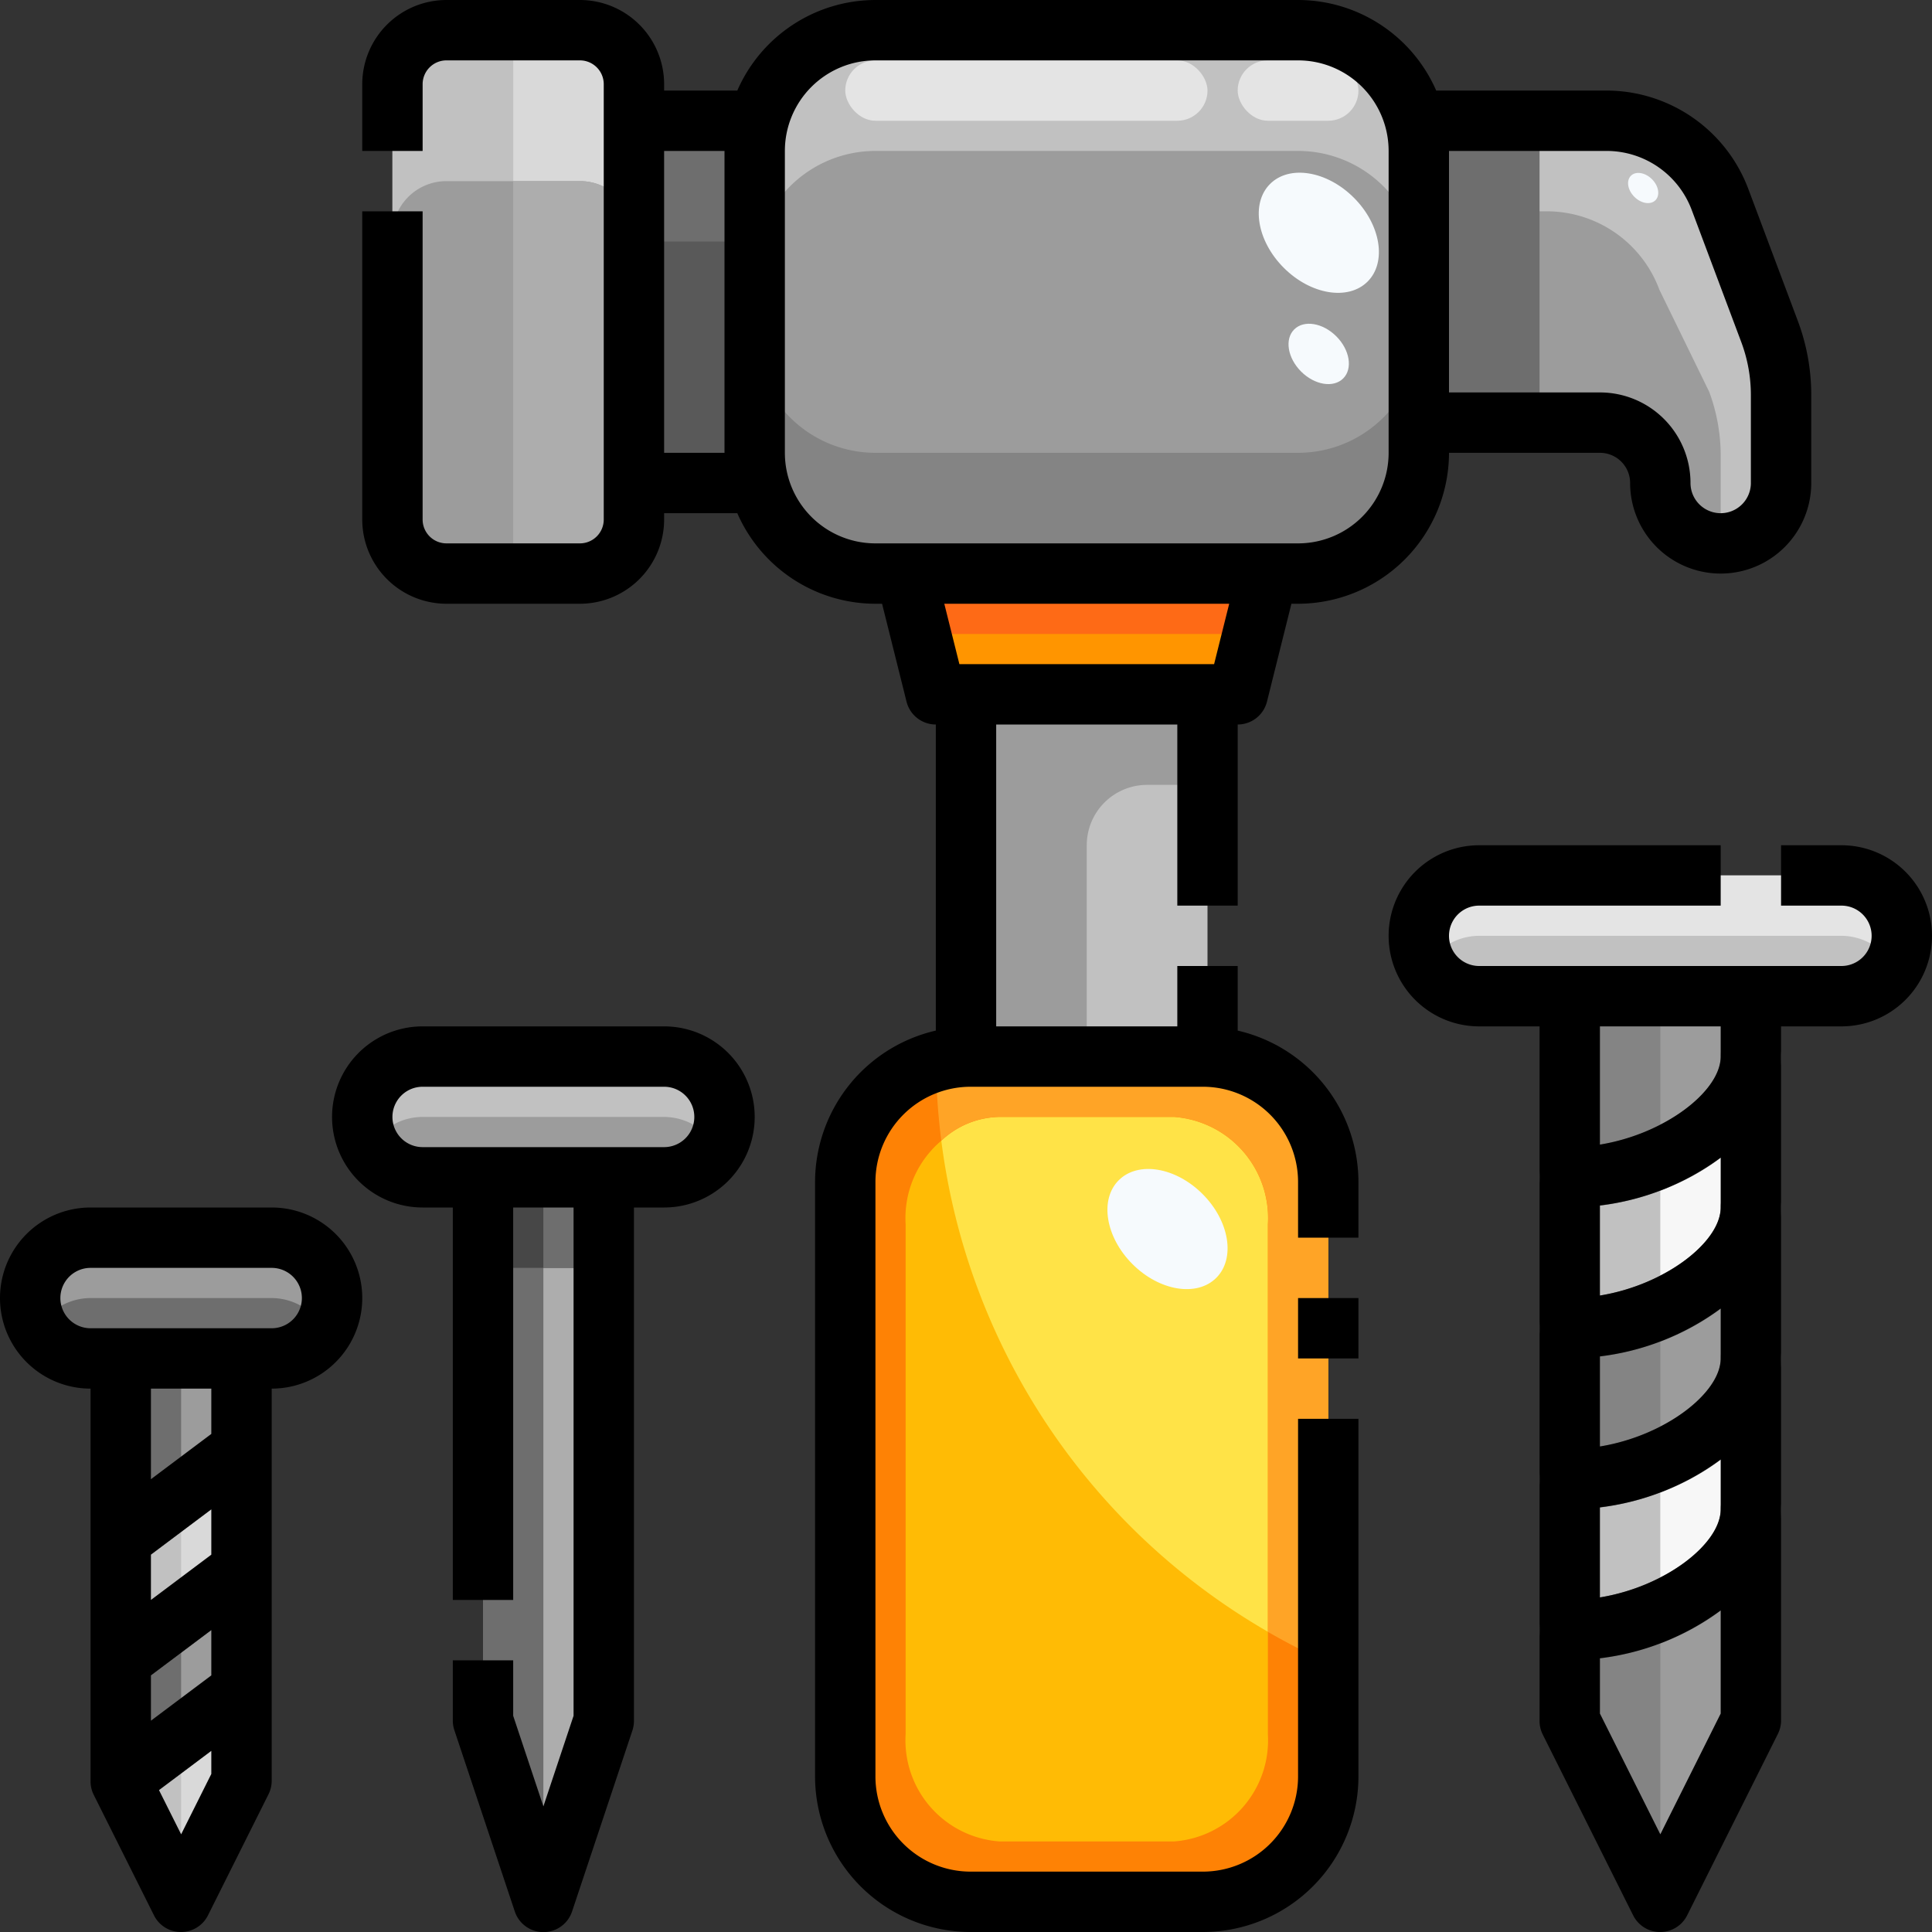
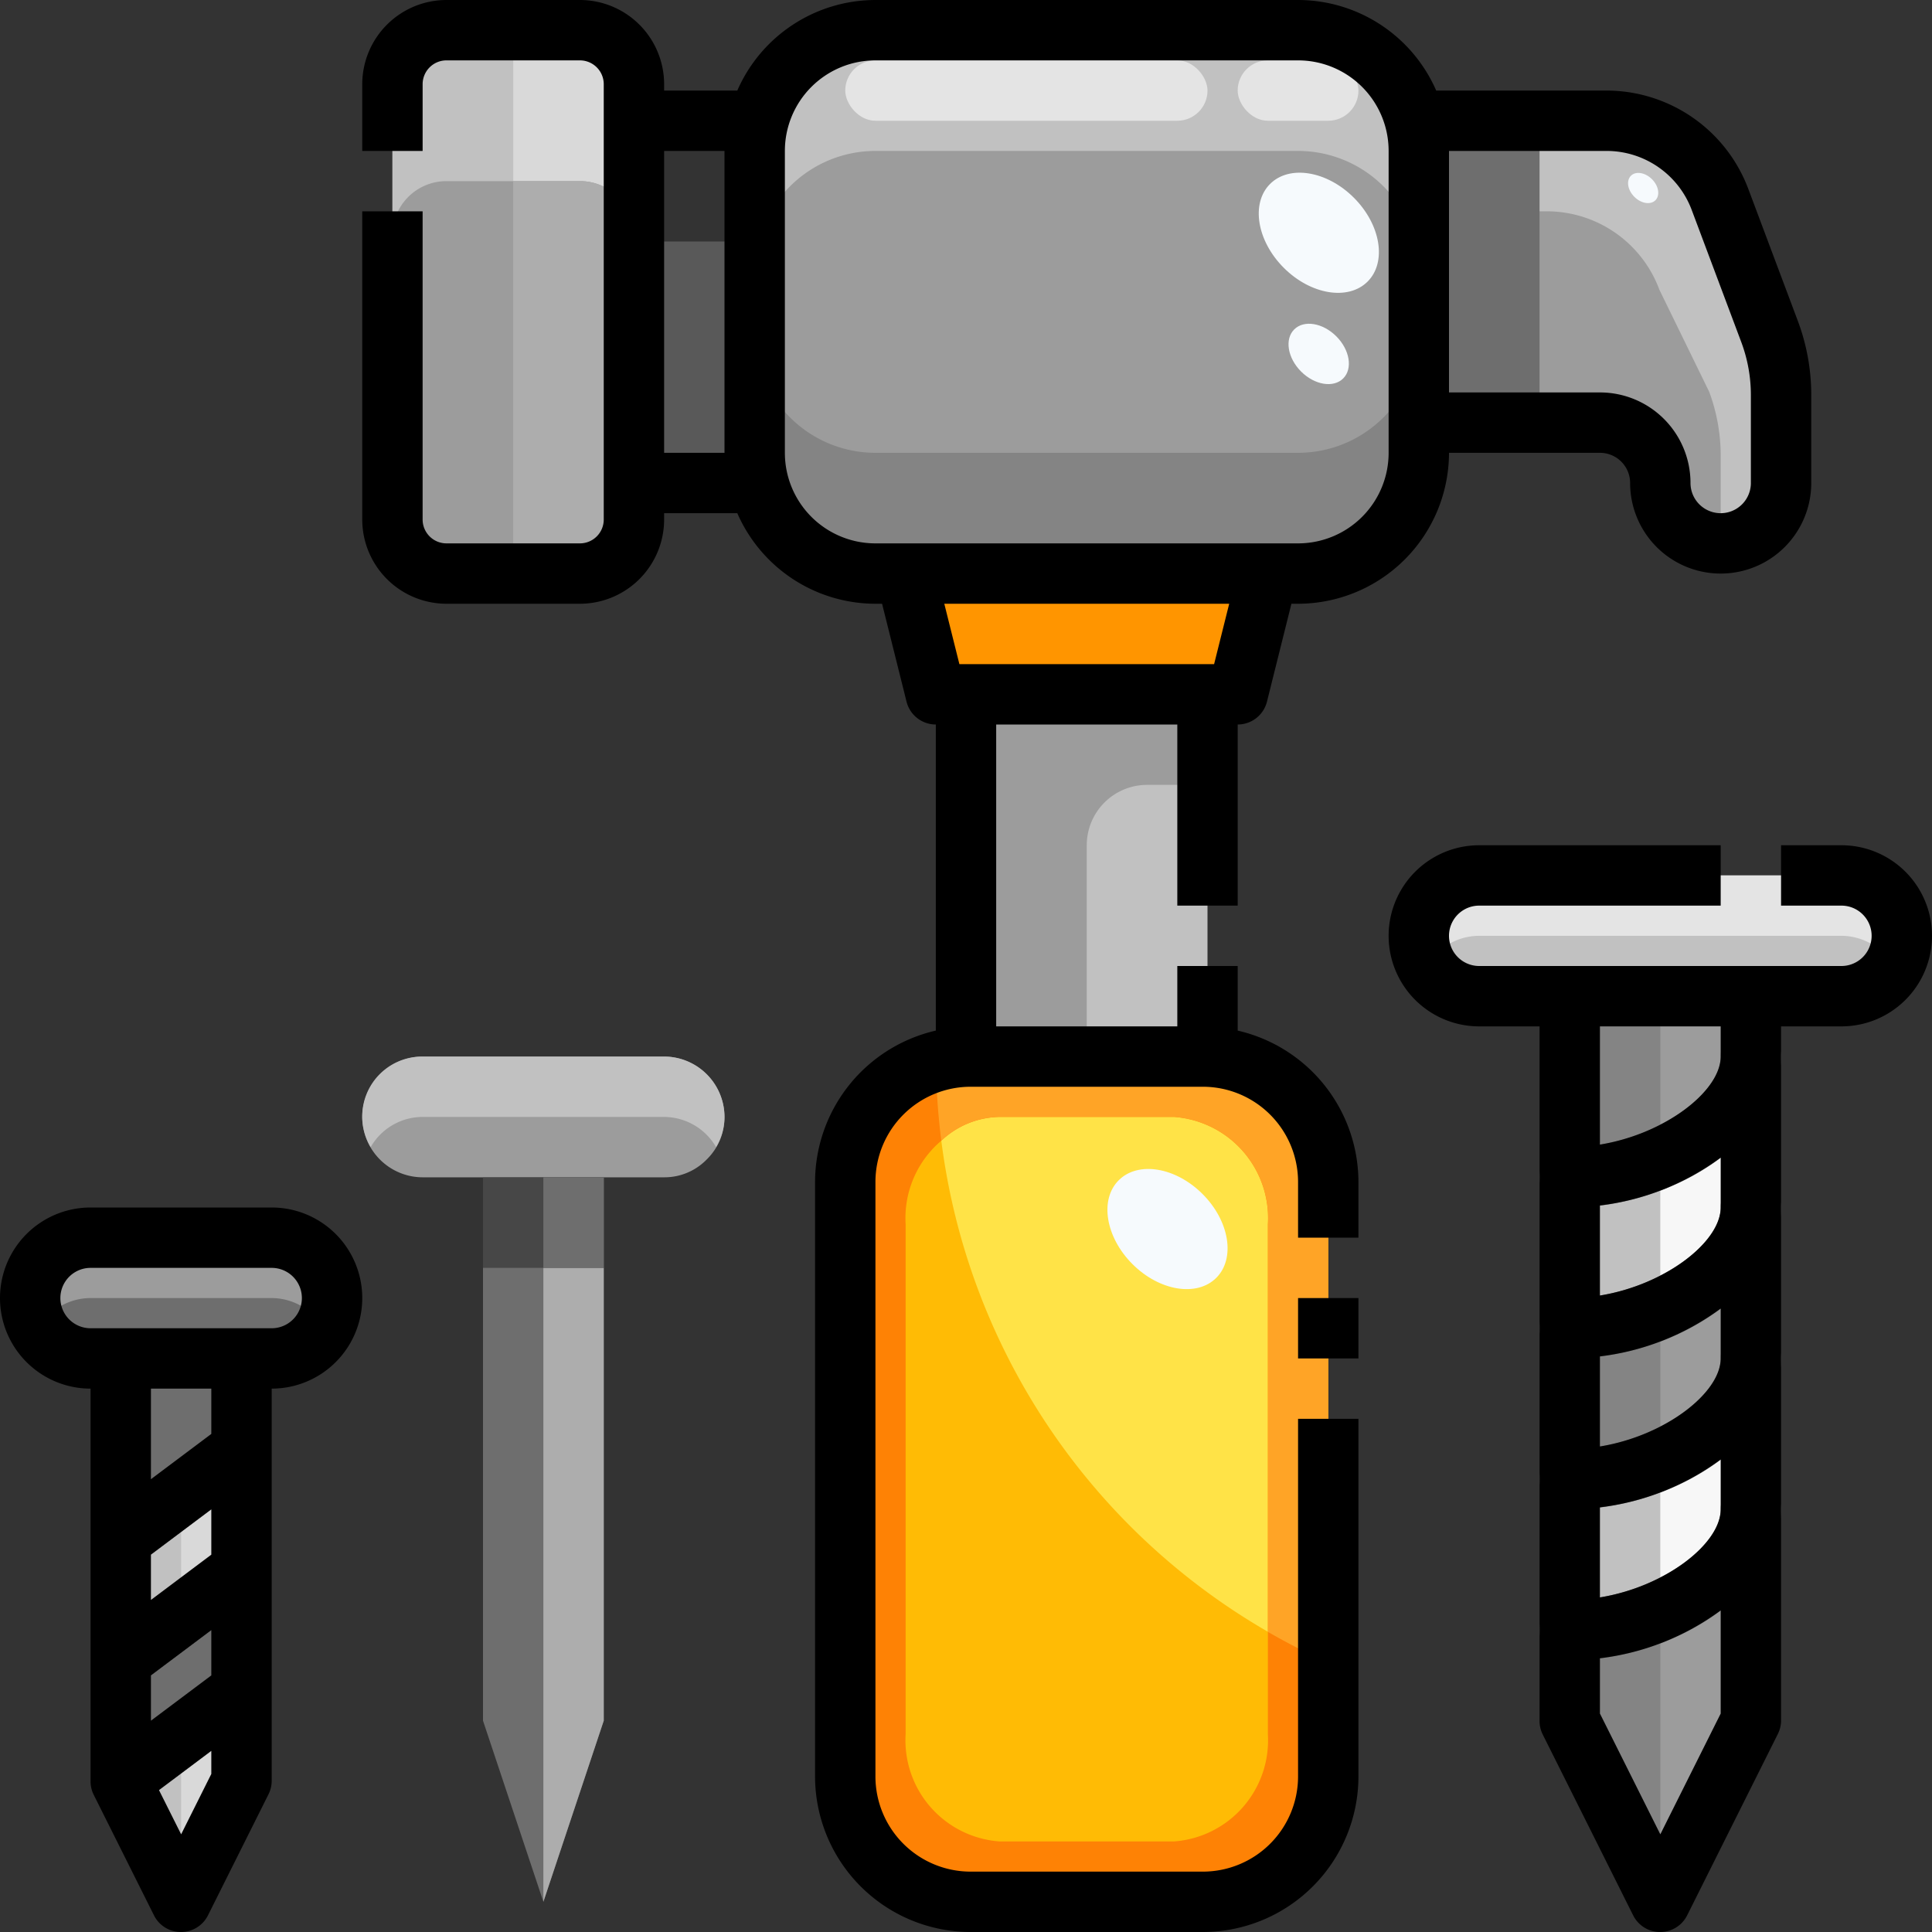
<svg xmlns="http://www.w3.org/2000/svg" viewBox="0 0 64 64">
  <rect x="0" y="0" width="64" height="64" fill="#333333" stroke="none" />
  <g id="_05-hammer" data-name="05-hammer">
    <path d="m8 52v4l-4 3v-4z" fill="#6e6e6e" />
    <path d="m8 45v3l-4 3v-6z" fill="#6e6e6e" />
    <path d="m8 56v3l-2 4-2-4z" fill="#c1c1c1" />
    <path d="m8 48v4l-4 3v-4z" fill="#c1c1c1" />
    <path d="m20 39v18l-2 6-2-6v-18z" fill="#6e6e6e" />
    <path d="m58 45v5c0 2-3 4-6 4v-5c3 0 6-2 6-4z" fill="#c1c1c1" />
    <path d="m58 35v5c0 2-3 4-6 4v-5c3 0 6-2 6-4z" fill="#c1c1c1" />
    <path d="m58 50v7l-3 6-3-6v-3c3 0 6-2 6-4z" fill="#848484" />
    <path d="m58 40v5c0 2-3 4-6 4v-5c3 0 6-2 6-4z" fill="#848484" />
    <path d="m52 33h6v2c0 2-3 4-6 4z" fill="#848484" />
    <path d="m61 29a2.006 2.006 0 0 1 2 2 2.015 2.015 0 0 1 -2 2h-12a2.006 2.006 0 0 1 -2-2 2.015 2.015 0 0 1 2-2z" fill="#c1c1c1" />
    <path d="m8 45h-5a2.006 2.006 0 0 1 -2-2 1.955 1.955 0 0 1 .59-1.41 1.955 1.955 0 0 1 1.41-.59h6a2.006 2.006 0 0 1 2 2 2.015 2.015 0 0 1 -2 2z" fill="#6e6e6e" />
    <path d="m23.41 38.41a1.955 1.955 0 0 1 -1.41.59h-8a2.006 2.006 0 0 1 -2-2 2.015 2.015 0 0 1 2-2h8a2.006 2.006 0 0 1 2 2 1.955 1.955 0 0 1 -.59 1.41z" fill="#9c9c9c" />
    <rect fill="#ffbb05" height="28" rx="4.15" width="16" x="28" y="35" />
    <path d="m42 19-1 4h-1-8-1l-1-4z" fill="#ff9500" />
    <path d="m59 13.09v2.91a2.006 2.006 0 0 1 -2 2 2.015 2.015 0 0 1 -2-2 2.015 2.015 0 0 0 -2-2h-6v-9a3.906 3.906 0 0 0 -.12-.97l.12-.03h6.23a3.977 3.977 0 0 1 3.74 2.6l1.65 4.38a6.059 6.059 0 0 1 .38 2.11z" fill="#9c9c9c" />
-     <path d="m25 15v1h-4v-12h4v1z" fill="#6e6e6e" />
    <path d="m21 4v13.21a1.788 1.788 0 0 1 -1.79 1.79h-4.42a1.788 1.788 0 0 1 -1.79-1.79v-14.42a1.788 1.788 0 0 1 1.79-1.79h4.42a1.788 1.788 0 0 1 1.79 1.79z" fill="#9c9c9c" />
    <path d="m47 14v1a4 4 0 0 1 -4 4h-14a4 4 0 0 1 -4-4v-10a4 4 0 0 1 4-4h14a4 4 0 0 1 3.88 3.03 3.906 3.906 0 0 1 .12.97z" fill="#9c9c9c" />
    <path d="m40 23v12h-.15-7.7-.15v-12z" fill="#c1c1c1" />
    <path d="m39.85 35h-7.7a4.153 4.153 0 0 0 -4.15 4.15v19.7a4.153 4.153 0 0 0 4.15 4.15h7.7a4.153 4.153 0 0 0 4.15-4.15v-19.7a4.153 4.153 0 0 0 -4.15-4.15zm2.15 22.443a3.359 3.359 0 0 1 -3.112 3.557h-5.776a3.359 3.359 0 0 1 -3.112-3.557v-16.886a3.359 3.359 0 0 1 3.112-3.557h5.776a3.359 3.359 0 0 1 3.112 3.557z" fill="#fe8205" />
    <path d="m49 31h12a2 2 0 0 1 1.721 1 1.963 1.963 0 0 0 .279-1 2.006 2.006 0 0 0 -2-2h-12a1.984 1.984 0 0 0 -1.721 3 1.987 1.987 0 0 1 1.721-1z" fill="#e4e4e4" />
    <path d="m9 41h-6a1.955 1.955 0 0 0 -1.41.59 1.959 1.959 0 0 0 -.311 2.41 1.987 1.987 0 0 1 1.721-1h6a2 2 0 0 1 1.721 1 1.963 1.963 0 0 0 .279-1 2.006 2.006 0 0 0 -2-2z" fill="#9c9c9c" />
    <path d="m14 37h8a2 2 0 0 1 1.721 1 1.963 1.963 0 0 0 .279-1 2.006 2.006 0 0 0 -2-2h-8a1.984 1.984 0 0 0 -1.721 3 1.987 1.987 0 0 1 1.721-1z" fill="#c1c1c1" />
    <path d="m55 48.355v5c1.72-.749 3-2.05 3-3.355v-5c0 1.305-1.28 2.606-3 3.355z" fill="#f7f7f7" />
    <path d="m55 38.355v5c1.72-.749 3-2.05 3-3.355v-5c0 1.305-1.28 2.606-3 3.355z" fill="#f7f7f7" />
    <path d="m55 53.355v9.645l3-6v-7c0 1.305-1.28 2.606-3 3.355z" fill="#9c9c9c" />
    <path d="m55 43.355v5c1.72-.749 3-2.05 3-3.355v-5c0 1.305-1.28 2.606-3 3.355z" fill="#9c9c9c" />
    <path d="m55 33v5.355c1.72-.749 3-2.05 3-3.355v-2z" fill="#9c9c9c" />
    <g fill="#6e6e6e">
      <path d="m52 40a1 1 0 0 1 0-2c2.575 0 5-1.69 5-3a1 1 0 0 1 2 0c0 2.57-3.4 5-7 5z" />
      <path d="m52 45a1 1 0 0 1 0-2c2.575 0 5-1.69 5-3a1 1 0 0 1 2 0c0 2.57-3.4 5-7 5z" />
      <path d="m52 50a1 1 0 0 1 0-2c2.575 0 5-1.69 5-3a1 1 0 0 1 2 0c0 2.57-3.4 5-7 5z" />
      <path d="m52 55a1 1 0 0 1 0-2c2.575 0 5-1.69 5-3a1 1 0 0 1 2 0c0 2.57-3.4 5-7 5z" />
    </g>
    <path d="m16 39h4v3h-4z" fill="#474747" />
    <path d="m18 63 2-6v-15h-2z" fill="#adadad" />
    <path d="m18 39h2v3h-2z" fill="#6e6e6e" />
-     <path d="m6 57.5 2-1.5v-4l-2 1.5z" fill="#9c9c9c" />
-     <path d="m6 45v4.5l2-1.5v-3z" fill="#9c9c9c" />
    <path d="m6 63 2-4v-3l-2 1.5z" fill="#d9d9d9" />
    <path d="m6 53.5 2-1.5v-4l-2 1.5z" fill="#d9d9d9" />
    <path d="m58.62 10.98-1.65-4.38a3.977 3.977 0 0 0 -3.74-2.6h-6.23l-.12.03a3.906 3.906 0 0 1 .12.97v2h4.23a3.977 3.977 0 0 1 3.74 2.6l1.65 3.38a6.059 6.059 0 0 1 .38 2.11v2.91a2.006 2.006 0 0 0 2-2v-2.91a6.059 6.059 0 0 0 -.38-2.11z" fill="#c1c1c1" />
    <path d="m50.88 4.03.12-.03h-4l-.12.03a3.906 3.906 0 0 1 .12.97v9h4v-9a3.906 3.906 0 0 0 -.12-.97z" fill="#6e6e6e" />
    <path d="m46.88 4.03a4 4 0 0 0 -3.88-3.03h-14a4 4 0 0 0 -4 4v4a4 4 0 0 1 4-4h14a4 4 0 0 1 3.88 3.03 3.906 3.906 0 0 1 .12.97v-4a3.906 3.906 0 0 0 -.12-.97z" fill="#c1c1c1" />
    <path d="m43 15h-14a4 4 0 0 1 -4-4v4a4 4 0 0 0 4 4h14a4 4 0 0 0 4-4v-4a4 4 0 0 1 -4 4z" fill="#848484" />
    <path d="m14.79 6h2.21v-5h-2.21a1.788 1.788 0 0 0 -1.79 1.79v5a1.788 1.788 0 0 1 1.79-1.79z" fill="#c1c1c1" />
    <path d="m19.21 1h-2.21v5h2.21a1.788 1.788 0 0 1 1.79 1.79v-5a1.788 1.788 0 0 0 -1.79-1.79z" fill="#d9d9d9" />
    <path d="m19.21 6h-2.21v13h2.21a1.788 1.788 0 0 0 1.79-1.79v-9.42a1.788 1.788 0 0 0 -1.79-1.79z" fill="#adadad" />
    <path d="m36 35v-7a2 2 0 0 1 2-2h2v-3h-8v12z" fill="#9c9c9c" />
-     <path d="m42 19h-12l.5 2h11z" fill="#fe6a16" />
    <path d="m38.888 37h-5.776a2.858 2.858 0 0 0 -1.93.788 21.979 21.979 0 0 0 10.818 16.266v-13.5a3.359 3.359 0 0 0 -3.112-3.554z" fill="#ffe347" />
    <path d="m33.112 37h5.776a3.359 3.359 0 0 1 3.112 3.557v13.5a21.745 21.745 0 0 0 2 1.023v-15.93a4.153 4.153 0 0 0 -4.15-4.15h-7.7a4.092 4.092 0 0 0 -1.145.181 22.187 22.187 0 0 0 .177 2.607 2.858 2.858 0 0 1 1.93-.788z" fill="#ffa426" />
    <path d="m21 8h4v8h-4z" fill="#595959" />
    <ellipse cx="43.684" cy="7.695" fill="#f6fafd" rx="1.642" ry="2.286" transform="matrix(.707 -.707 .707 .707 7.363 33.155)" />
    <ellipse cx="38.684" cy="40.695" fill="#f6fafd" rx="1.642" ry="2.286" transform="matrix(.707 -.707 .707 .707 -17.446 39.292)" />
    <ellipse cx="43.682" cy="11.708" fill="#f6fafd" rx=".825" ry="1.148" transform="matrix(.707 -.707 .707 .707 4.523 34.33)" />
    <ellipse cx="54.427" cy="6.208" fill="#f6fafd" rx=".413" ry=".574" transform="matrix(.707 -.707 .707 .707 11.563 40.319)" />
    <rect fill="#e4e4e4" height="2" rx="1" width="12" x="28" y="2" />
    <rect fill="#e4e4e4" height="2" rx="1" width="4" x="41" y="2" />
    <path d="m41 34.14v-2.14h-2v2h-6v-10h6v6h2v-6a1 1 0 0 0 .97-.757l.81-3.243h.22a5.006 5.006 0 0 0 5-5h5a1 1 0 0 1 1 1 3 3 0 0 0 6 0v-2.912a6.981 6.981 0 0 0 -.445-2.458l-1.645-4.385a5.024 5.024 0 0 0 -4.682-3.245h-5.652a5 5 0 0 0 -4.576-3h-14a5 5 0 0 0 -4.576 3h-2.424v-.211a2.792 2.792 0 0 0 -2.789-2.789h-4.422a2.792 2.792 0 0 0 -2.789 2.789v2.211h2v-2.211a.79.79 0 0 1 .789-.789h4.422a.79.79 0 0 1 .789.789v14.422a.79.79 0 0 1 -.789.789h-4.422a.79.79 0 0 1 -.789-.789v-10.211h-2v10.211a2.792 2.792 0 0 0 2.789 2.789h4.422a2.792 2.792 0 0 0 2.789-2.789v-.211h2.424a5 5 0 0 0 4.576 3h.22l.81 3.243a1 1 0 0 0 .97.757v10.14a5.154 5.154 0 0 0 -4 5.011v19.7a5.157 5.157 0 0 0 5.151 5.149h7.7a5.157 5.157 0 0 0 5.149-5.151v-11.849h-2v11.849a3.155 3.155 0 0 1 -3.151 3.151h-7.7a3.155 3.155 0 0 1 -3.149-3.151v-19.7a3.155 3.155 0 0 1 3.151-3.149h7.7a3.155 3.155 0 0 1 3.149 3.151v1.849h2v-1.849a5.154 5.154 0 0 0 -4-5.011zm12.228-29.14a3.012 3.012 0 0 1 2.809 1.947l1.645 4.385a5 5 0 0 1 .318 1.756v2.912a1 1 0 0 1 -2 0 3 3 0 0 0 -3-3h-5v-8zm-31.228 10v-10h2v10zm4 0v-10a3 3 0 0 1 3-3h14a3 3 0 0 1 3 3v10a3 3 0 0 1 -3 3h-14a3 3 0 0 1 -3-3zm14.719 5-.5 2h-8.438l-.5-2z" />
    <path d="m43 43h2v2h-2z" />
-     <path d="m22 34h-8a3 3 0 0 0 0 6h1v13h2v-13h2v16.838l-1 3-1-3v-1.838h-2v2a1 1 0 0 0 .052.316l2 6a1 1 0 0 0 1.9 0l2-6a1 1 0 0 0 .048-.316v-17h1a3 3 0 0 0 0-6zm0 4h-8a1 1 0 0 1 0-2h8a1 1 0 0 1 0 2z" />
    <path d="m9 40h-6a3 3 0 0 0 0 6v13a1 1 0 0 0 .1.447l2 4a1 1 0 0 0 1.79 0l2-4a1 1 0 0 0 .11-.447v-13a3 3 0 0 0 0-6zm-2 15.5-2 1.5v-1.5l2-1.5zm0-4-2 1.5v-1.5l2-1.5zm-1 9.264-.733-1.464 1.733-1.3v.764zm1-13.264-2 1.5v-3h2zm2-3.5h-6a1 1 0 0 1 0-2h6a1 1 0 0 1 0 2z" />
    <path d="m61 28h-2v2h2a1 1 0 0 1 0 2h-12a1 1 0 0 1 0-2h8v-2h-8a3 3 0 0 0 0 6h2v23a1 1 0 0 0 .1.447l3 6a1 1 0 0 0 1.79 0l3-6a1 1 0 0 0 .11-.447v-23h2a3 3 0 0 0 0-6zm-6 32.764-2-4v-1.832a8.437 8.437 0 0 0 4-1.586v3.418zm-2-7.848v-2.984a8.437 8.437 0 0 0 4-1.586v1.654c0 1.138-1.831 2.562-4 2.916zm0-5v-2.984a8.437 8.437 0 0 0 4-1.586v1.654c0 1.138-1.831 2.562-4 2.916zm0-5v-2.984a8.437 8.437 0 0 0 4-1.586v1.654c0 1.138-1.831 2.562-4 2.916zm4-7.916c0 1.138-1.831 2.562-4 2.916v-3.916h4z" />
  </g>
</svg>